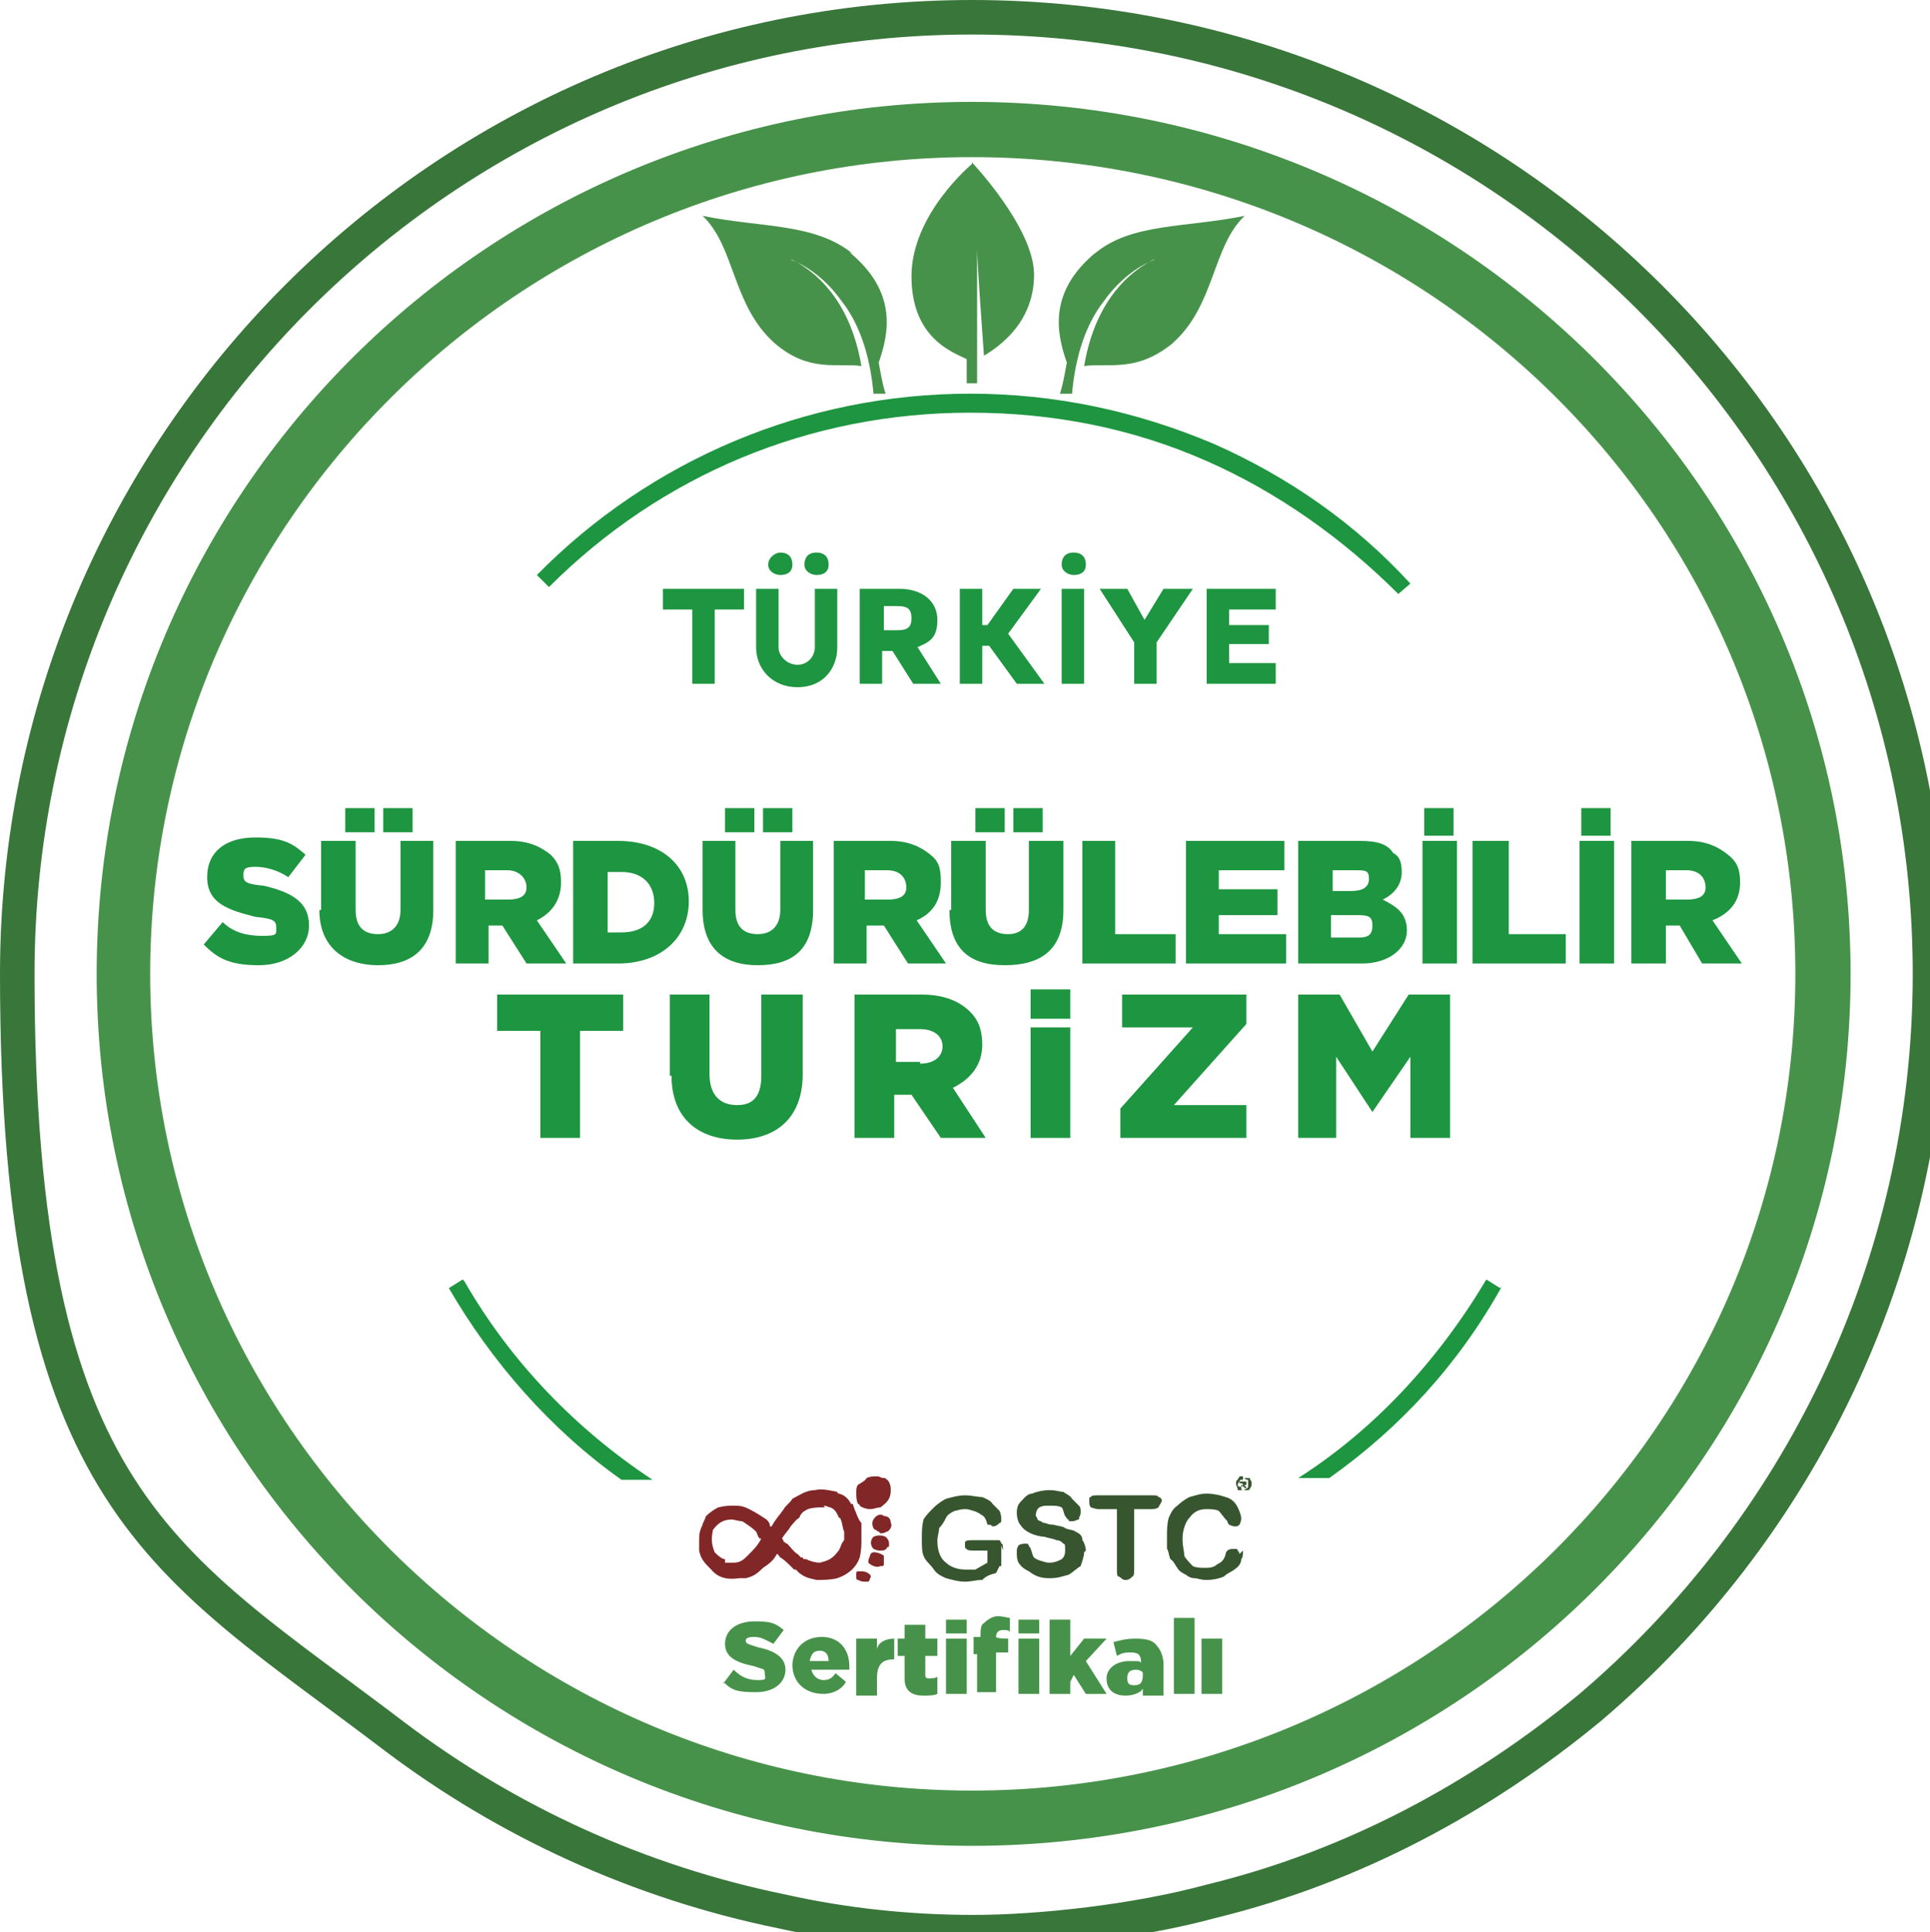
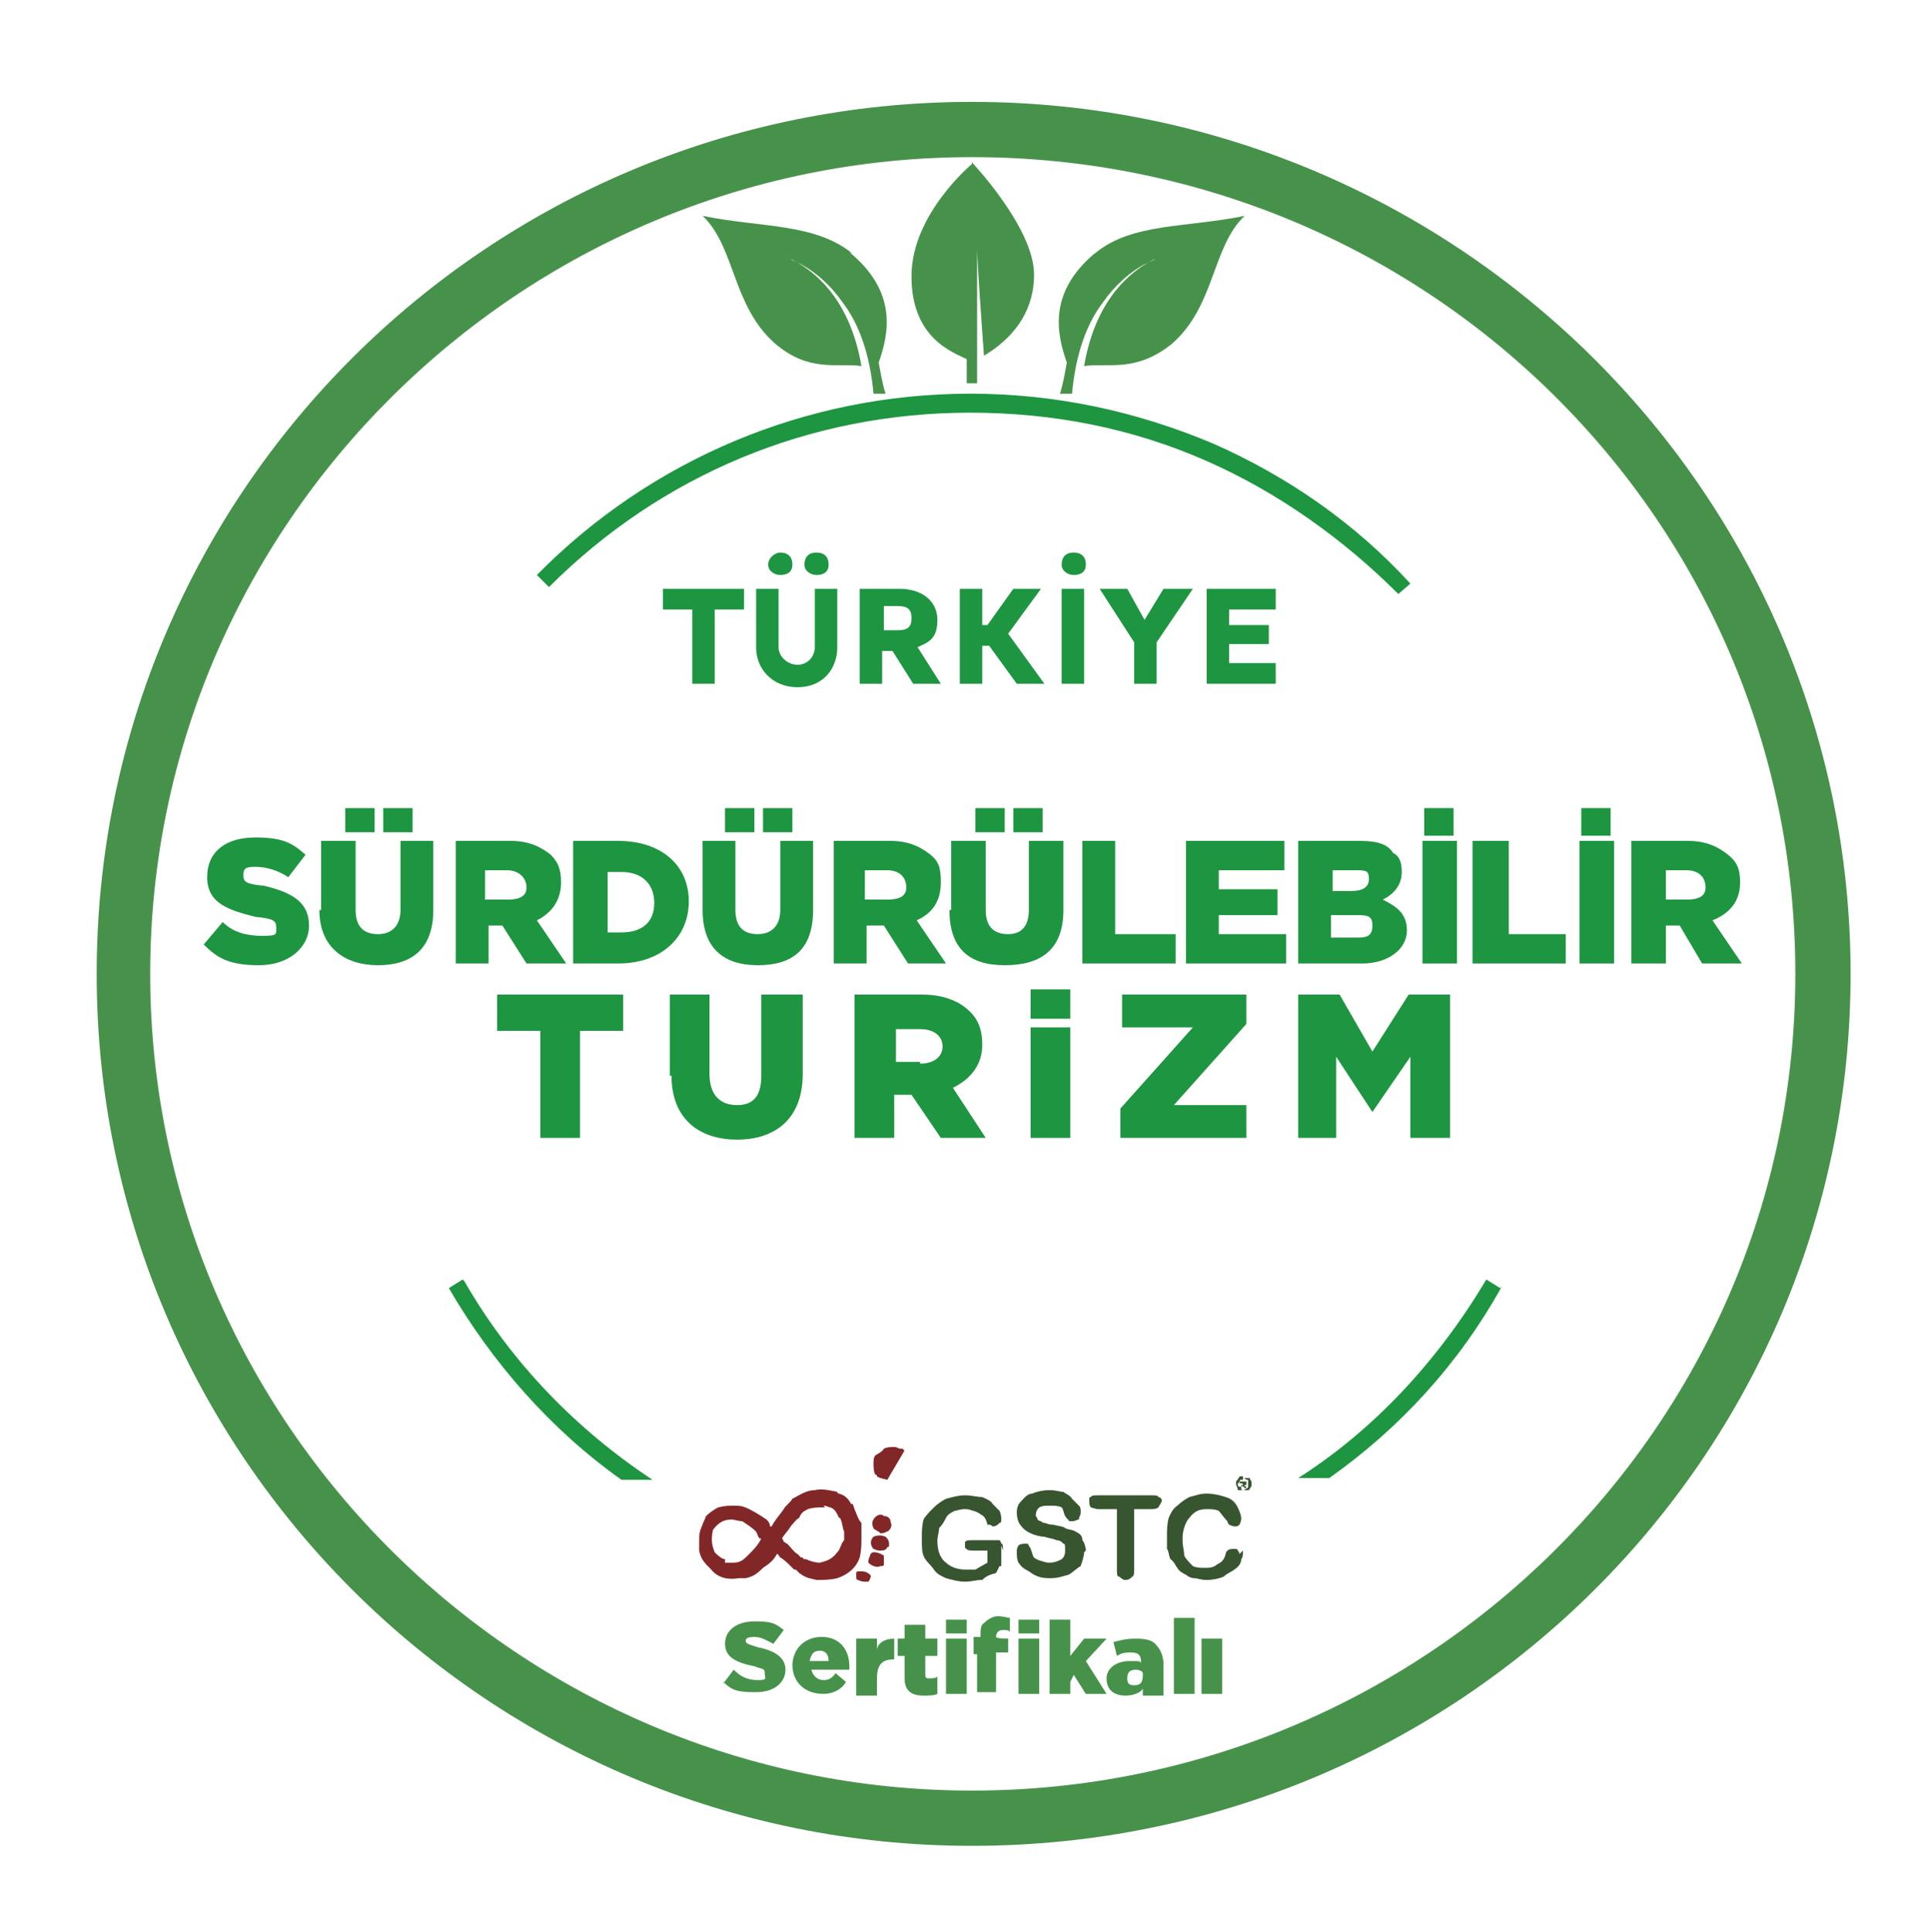
<svg xmlns="http://www.w3.org/2000/svg" version="1.1" viewBox="0 0 111.8 111.9">
  <defs>
    <style>
      .cls-1 {
        fill: #822728;
      }

      .cls-2, .cls-3 {
        fill-rule: evenodd;
      }

      .cls-2, .cls-4 {
        fill: #1e9540;
      }

      .cls-3, .cls-5 {
        fill: #47924a;
      }

      .cls-6 {
        fill: #37552f;
      }

      .cls-7 {
        fill: none;
        stroke: #387639;
        stroke-width: 2px;
      }
    </style>
  </defs>
  <g>
    <g id="Layer_1">
      <g>
-         <path class="cls-7" d="M56.3,1C25.8,1,1,25.8,1,56.4s8.5,34,21.9,44.2c6.5,4.9,14.1,8.4,22.4,10.1,3.6.8,7.3,1.2,11.1,1.2s9.4-.6,13.8-1.8c8.2-2,15.6-6,21.9-11.2,12-10.2,19.7-25.5,19.7-42.5C111.8,25.8,87,1,56.3,1Z" />
        <path class="cls-5" d="M41.9,97.5l.6-.8c.4.4.8.6,1.4.6s.4-.1.4-.4-.1-.2-.6-.4c-1-.2-1.7-.5-1.7-1.3s.7-1.3,1.7-1.3,1.2.1,1.7.5l-.6.8c-.4-.2-.7-.4-1.1-.4s-.5.1-.5.2c0,.2.1.2.7.4,1,.2,1.6.6,1.6,1.3s-.6,1.3-1.7,1.3-1.4-.1-1.9-.6Z" />
        <path class="cls-5" d="M45.9,96.5h0c0-1,.7-1.7,1.7-1.7s1.6.7,1.6,1.7v.2h-2.2c.1.4.4.6.7.6s.5-.1.7-.4l.6.5c-.2.4-.7.7-1.3.7-1.1,0-1.8-.7-1.8-1.7ZM48,96.2c0-.4-.2-.6-.5-.6-.4,0-.5.2-.6.6h1.1Z" />
        <path class="cls-5" d="M49.6,94.9h1.2v.6c.1-.4.5-.6,1-.6v1.2c-.6,0-1,.2-1,1.1v1h-1.2v-3.2Z" />
        <path class="cls-5" d="M52.4,97.2v-1.3h-.4v-1h.4v-.8h1.2v.8h.7v1h-.7v1.1c0,.2.1.2.2.2.2,0,.4,0,.5-.1v1c-.2.1-.5.1-.8.1-.6,0-1.1-.2-1.1-1Z" />
        <path class="cls-5" d="M54.8,93.8h1.2v.8h-1.2v-.8ZM54.8,94.9h1.2v3.2h-1.2v-3.2Z" />
        <path class="cls-5" d="M56.8,95.8h-.4v-1h.4c0-.4,0-.7.2-.8.2-.2.5-.4.8-.4s.6.1.7.1v.8c-.1-.1-.2-.1-.4-.1-.2,0-.4.1-.4.4h0c0,.1.7.1.7.1v.8h-.7v2.3h-1.1v-2.3Z" />
        <path class="cls-5" d="M59,93.8h1.2v.8h-1.2v-.8ZM59,94.9h1.2v3.2h-1.2v-3.2Z" />
        <polygon class="cls-5" points="60.8 93.8 62 93.8 62 95.9 62.8 94.9 64.1 94.9 62.9 96.2 64.1 98.1 62.9 98.1 62.2 97 62 97.4 62 98.1 60.8 98.1 60.8 93.8" />
        <path class="cls-5" d="M64.1,97.2c0-.6.6-1,1.3-1s.6,0,.7.1h0c0-.4-.1-.6-.6-.6s-.6.1-.8.2l-.2-.8c.4-.1.7-.2,1.3-.2s1,.1,1.2.4c.2.2.4.6.4,1.1v1.8h-1.2v-.4c-.1.2-.5.4-1,.4s-1.1-.2-1.1-1ZM66.2,96.9h0c0-.1-.2-.2-.4-.2-.4,0-.5.2-.5.5s.1.4.4.4c.4,0,.5-.2.5-.6Z" />
        <path class="cls-3" d="M69.6,94.9h1.2v3.2h-1.2v-3.2ZM68,93.7h1.2v4.4h-1.2v-4.4Z" />
        <path class="cls-1" d="M49.5,87.4h0c.1.2.2.6.4.8v1c0,.2,0,.6-.1,1-.2.6-.7,1-1.3,1.2-.4.1-.8.1-1.2.1-.4-.1-.6-.1-1-.4q-.1-.1-.2-.2h-.1q-.1-.1-.2-.2c-.1-.1-.4-.4-.6-.5-.1-.1-.1-.2-.2-.2h0c0-.1,0,0,0,0-.2.4-.5.6-.8.8h0c-.4.4-.6.5-1,.6h-.4c-.6.1-1.2,0-1.6-.5-.4-.4-.6-.6-.7-1.1v-.5c0-.4,0-.6.2-1,0-.1.1-.2.2-.5.2-.2.5-.4.7-.5.4-.1.6-.1,1-.1s.6.1.8.2c.4.2.7.4,1,.6.1.1.2.2.2.4h.1c.2-.4.5-.7.7-1,.1-.2.4-.4.5-.6.4-.2.8-.5,1.3-.5.4-.1.8,0,1.3.1h0c0,.1.1.1.1.1.4.1.6.4.7.6h.1ZM42,90.5h.5c.4,0,.6-.2.8-.4h0c.4-.4.6-.6.8-1h-.1c-.1-.1-.1-.2-.2-.4-.2-.2-.5-.4-.8-.6-.2,0-.5-.1-.6-.1-.5,0-.8.2-1.1.6-.1.5-.1.8.1,1.3.1.1.4.4.6.4h0ZM47.8,87.3h-.2c-.2,0-.5,0-.8.1-.2.1-.4.2-.5.5-.2.1-.4.4-.5.5-.1.2-.4.5-.5.7h0c.1.1.1.2.1.2.1,0,.1.1.2.1h0c.2.2.4.5.6.6q.1.1.2.2h.1c0,.1.1.1.2.1.2.1.5.2.8.2.4-.1.7-.2,1-.6.2-.2.2-.5.4-.7v-.5c-.1-.2-.1-.5-.2-.7,0,0,0-.1-.1-.1-.1-.2-.2-.5-.5-.6-.1,0-.2-.1-.4-.1Z" />
-         <path class="cls-1" d="M51.4,85.7h0c.2.2.2.5.2.6,0,.5-.2.7-.6,1-.2,0-.4.1-.6.1s-.5-.1-.6-.2q0-.1-.1-.1h0c-.1-.2-.1-.5-.1-.6,0-.2,0-.4.1-.5.1-.1.4-.2.5-.4.2-.1.4-.1.6-.1s.2.1.4.1.1.1.2.1Z" />
+         <path class="cls-1" d="M51.4,85.7h0s-.5-.1-.6-.2q0-.1-.1-.1h0c-.1-.2-.1-.5-.1-.6,0-.2,0-.4.1-.5.1-.1.4-.2.5-.4.2-.1.4-.1.6-.1s.2.1.4.1.1.1.2.1Z" />
        <path class="cls-1" d="M50.9,88.7c-.1,0-.1-.1-.2-.1-.2-.1-.2-.5-.1-.6.1-.2.4-.4.6-.2.2,0,.4.1.4.4.1.1,0,.4-.2.5-.1,0-.1.1-.4.1Z" />
        <path class="cls-1" d="M51,89.8c-.1,0-.2,0-.4-.1-.2-.2-.2-.5,0-.7.2-.1.5-.1.7,0,.1.1.2.2.2.4s0,.2-.1.2c-.1.2-.2.2-.5.2Z" />
        <path class="cls-1" d="M50.7,89.9c.1,0,.4.1.5.2v.5c0,.1-.1.1-.2.1-.2.1-.5,0-.7-.2,0-.1,0-.2.1-.4,0-.1.1-.2.2-.2h.1Z" />
        <path class="cls-1" d="M49.6,91.3v-.2c0-.1.1-.1.2-.1.2,0,.4,0,.6.2,0,0,.1.1,0,.2q0,.1-.1.2h-.2c-.1,0-.2,0-.4-.1-.1,0-.1-.1-.1-.2Z" />
        <path class="cls-6" d="M58,89.5v1.2h-.1q-.1.2-.2.4c-.4.1-.6.2-.8.4-.4,0-.6.1-1,.1s-.7-.1-1.1-.2c-.2-.1-.5-.2-.7-.5s-.5-.5-.6-.8c-.1-.2-.1-.6-.1-1s0-.7.1-1.1c.1-.2.4-.5.6-.7s.5-.4.7-.5c.4-.1.7-.2,1.1-.2s.7.1,1,.1c.2.1.5.2.6.4.1.1.2.2.4.4.1.2.1.4.1.5s0,.2-.1.2c-.1.1-.2.2-.4.2,0,0-.1-.1-.2-.1h-.1c-.1-.4-.2-.5-.4-.6,0,0-.1-.1-.4-.2-.1,0-.2-.1-.5-.1s-.5.1-.6.1c-.2.1-.4.2-.5.4s-.2.4-.4.6c0,.2-.1.5-.1.7,0,.5.1,1,.5,1.3.2.2.6.4,1.1.4h.6l.7-.4v-.7h-.8c-.1,0-.4,0-.4-.1-.1,0-.1-.1-.1-.2v-.2c.1-.1.2-.1.4-.1h1.6s.1.1.1.2c.1,0,.1.1.1.4Z" />
        <path class="cls-6" d="M62.8,89.9c0,.2-.1.5-.2.8-.2.1-.5.4-.7.5-.4.1-.6.2-1.1.2s-.8-.1-1.2-.4c-.2-.1-.4-.2-.6-.5-.1-.2-.1-.4-.1-.6s0-.2.1-.4c0,0,.1-.1.4-.1s.1.1.2.1c0,.1.1.1.1.2.1.2.1.4.2.5q.1.1.4.2c.1,0,.2.1.5.1s.5-.1.7-.2c.1-.1.2-.2.2-.5s0-.4-.1-.4c-.1-.1-.2-.2-.4-.2-.2-.1-.4-.1-.7-.2-.2,0-.6-.1-.8-.2-.2-.1-.4-.2-.6-.5-.1-.1-.2-.4-.2-.7s.1-.5.2-.6c.2-.2.4-.5.7-.5.2-.1.6-.2,1-.2s.6.1.8.1c.1.1.4.2.5.4.1.1.2.2.4.4.1.1.1.2.1.4s-.1.2-.1.4c-.1,0-.2.1-.4.1s-.2,0-.2-.1c-.1,0-.1-.1-.2-.2-.1-.2-.1-.4-.2-.5-.2-.1-.4-.1-.7-.1s-.4,0-.6.1c-.1.1-.2.2-.2.5,0,0,.1.1.1.2,0,0,.1.1.2.1q.1.1.2.1c.1,0,.2.1.5.1.4.1.6.1.7.2.2.1.5.1.6.2.2.1.4.2.4.5.1.1.2.4.2.6Z" />
        <path class="cls-6" d="M66.8,87.4h-1.1v3.5c0,.1,0,.4-.1.4-.1.1-.2.2-.4.2s-.2-.1-.4-.2c-.1,0-.1-.2-.1-.4v-3.5h-1.1c-.1,0-.4-.1-.4-.1-.1-.1-.1-.2-.1-.4s0-.2.1-.2c0-.1.2-.1.4-.1h3.1c.2,0,.4,0,.4.1.1,0,.2.1.2.2s-.1.2-.2.4c0,0-.1.1-.4.1Z" />
        <path class="cls-6" d="M72,89.8c0,.2,0,.4-.1.5,0,.2-.1.4-.4.6-.1.1-.4.2-.6.4-.2.1-.6.2-1,.2s-.5-.1-.7-.1-.4-.1-.5-.2c-.2-.1-.4-.2-.5-.4-.1-.1-.2-.4-.4-.5-.1-.2-.1-.5-.2-.6v-.7c0-.4,0-.7.1-1.1.1-.2.2-.5.5-.7.2-.2.5-.4.7-.5.4-.1.6-.2,1-.2s.8.1,1.1.2c.4.1.6.4.7.6.1.2.2.5.2.6s0,.2-.1.4c0,0-.1.1-.2.1s-.2,0-.4-.1c0,0-.1-.1-.1-.2-.2-.2-.4-.5-.5-.6-.2-.1-.5-.1-.7-.1-.4,0-.7.1-1,.5-.2.2-.4.7-.4,1.2s.1.7.1,1c.1.2.4.5.5.6.2.1.5.1.7.1s.5,0,.7-.2c.2-.1.4-.2.5-.6,0-.1.1-.2.1-.2q.1-.1.4-.1c.1,0,.2,0,.2.1q.1.1.1.2Z" />
        <path class="cls-6" d="M72,85.6h.4c0,.1.1.2.1.2v.2q0,.1-.1.2s0,.1-.1.1h-.6c0-.2-.1-.2-.1-.4s.1-.2.1-.2c0-.1.1-.1.1-.2h.2ZM72,85.7h-.1c-.1,0-.1.1-.1.1q-.1.1-.1.2s0,.1.1.1q0,.1.1.1c0,.1.1.1.1.1q.1,0,.2-.1s.1,0,.1-.1h0v-.4h-.1q-.1-.1-.2-.1ZM71.8,86.3h0v-.5h.4v.2h-.1q0,.1.1.1h0c0,.1-.1.1-.1.1h0c0-.1-.1-.1-.1-.1h0q0-.1-.1-.1v.2ZM71.8,85.9v.2h.1s.1,0,.1-.1-.1-.1-.1-.1h-.1Z" />
        <polygon class="cls-4" points="31.3 59.7 28.8 59.7 28.8 57.6 36.1 57.6 36.1 59.7 33.6 59.7 33.6 65.9 31.3 65.9 31.3 59.7" />
        <path class="cls-4" d="M38.8,62.3v-4.7h2.3v4.6c0,1.2.6,1.8,1.6,1.8s1.4-.6,1.4-1.7v-4.7h2.4v4.6c0,2.6-1.6,3.8-3.8,3.8s-3.8-1.2-3.8-3.7Z" />
        <path class="cls-4" d="M49.6,57.6h3.8c1.3,0,2.2.4,2.8,1,.5.5.7,1.1.7,1.9,0,1.2-.7,2-1.7,2.5l1.9,2.9h-2.6l-1.7-2.5h-1v2.5h-2.3v-8.3ZM53.3,61.6c.8,0,1.3-.4,1.3-1s-.5-1-1.3-1h-1.4v1.9h1.4Z" />
        <path class="cls-4" d="M59.7,57.3h2.3v1.7h-2.3v-1.7ZM59.7,59.5h2.3v6.4h-2.3v-6.4Z" />
        <polygon class="cls-4" points="64.9 64.2 69.1 59.5 65 59.5 65 57.6 72.2 57.6 72.2 59.3 68 64 72.2 64 72.2 65.9 64.9 65.9 64.9 64.2" />
        <polygon class="cls-4" points="75.2 57.6 77.6 57.6 79.5 60.9 81.6 57.6 84 57.6 84 65.9 81.7 65.9 81.7 61.2 79.5 64.4 77.4 61.2 77.4 65.9 75.2 65.9 75.2 57.6" />
        <path class="cls-4" d="M11.8,54.7l1.1-1.3c.6.6,1.4.8,2.3.8s.8-.1.8-.5-.2-.5-1.2-.6c-1.6-.4-2.8-.8-2.8-2.3s1.1-2.3,2.8-2.3,2.2.4,2.9,1l-1,1.3c-.6-.4-1.3-.6-1.9-.6s-.7.1-.7.5.2.5,1.2.6c1.7.4,2.6,1,2.6,2.3s-1.2,2.3-2.9,2.3-2.4-.4-3.2-1.2Z" />
        <path class="cls-4" d="M18.6,52.7v-4h2v4c0,1,.5,1.4,1.3,1.4s1.3-.5,1.3-1.4v-4h1.9v4c0,2.3-1.3,3.2-3.2,3.2s-3.4-1-3.4-3.2ZM20,46.8h1.7v1.4h-1.7v-1.4ZM22.2,46.8h1.7v1.4h-1.7v-1.4Z" />
        <path class="cls-4" d="M26.2,48.7h3.4c1.1,0,1.8.4,2.3.8.4.4.6.8.6,1.6h0c0,1.1-.6,1.8-1.4,2.2l1.7,2.5h-2.3l-1.4-2.2h-.8v2.2h-1.9v-7.1ZM29.4,52.1c.7,0,1.1-.2,1.1-.7h0c0-.6-.5-1-1.1-1h-1.3v1.7h1.3Z" />
        <path class="cls-4" d="M33.2,48.7h2.6c2.5,0,4.1,1.4,4.1,3.5s-1.6,3.6-4.1,3.6h-2.6v-7.1ZM36,54c1.2,0,1.9-.6,1.9-1.7s-.7-1.8-1.9-1.8h-.8v3.5h.8Z" />
        <path class="cls-4" d="M40.7,52.7v-4h1.9v4c0,1,.5,1.4,1.3,1.4s1.3-.5,1.3-1.4v-4h1.9v4c0,2.3-1.2,3.2-3.2,3.2s-3.2-1-3.2-3.2ZM42,46.8h1.7v1.4h-1.7v-1.4ZM44.2,46.8h1.7v1.4h-1.7v-1.4Z" />
        <path class="cls-4" d="M48.2,48.7h3.4c1.1,0,1.8.4,2.3.8.5.4.6.8.6,1.6h0c0,1.1-.5,1.8-1.4,2.2l1.7,2.5h-2.2l-1.4-2.2h-1v2.2h-1.9v-7.1ZM51.4,52.1c.7,0,1.1-.2,1.1-.7h0c0-.6-.4-1-1.1-1h-1.3v1.7h1.3Z" />
        <path class="cls-4" d="M55.1,52.7v-4h2v4c0,1,.5,1.4,1.3,1.4s1.2-.5,1.2-1.4v-4h2v4c0,2.3-1.3,3.2-3.4,3.2s-3.2-1-3.2-3.2ZM56.5,46.8h1.7v1.4h-1.7v-1.4ZM58.7,46.8h1.7v1.4h-1.7v-1.4Z" />
        <polygon class="cls-4" points="62.7 48.7 64.6 48.7 64.6 54.1 68.1 54.1 68.1 55.8 62.7 55.8 62.7 48.7" />
        <polygon class="cls-4" points="68.7 48.7 74.4 48.7 74.4 50.4 70.6 50.4 70.6 51.5 74 51.5 74 53 70.6 53 70.6 54.1 74.5 54.1 74.5 55.8 68.7 55.8 68.7 48.7" />
        <path class="cls-4" d="M75.2,48.7h3.6c1,0,1.6.2,1.9.7.4.2.5.6.5,1.1,0,.8-.5,1.3-1.1,1.6.8.4,1.4.8,1.4,1.8s-1,1.9-2.6,1.9h-3.7v-7.1ZM78.3,51.6c.6,0,1-.2,1-.7s-.2-.5-.8-.5h-1.3v1.2h1.2ZM78.7,54.3c.6,0,.8-.2.8-.7s-.2-.6-.8-.6h-1.6v1.3h1.6Z" />
        <rect class="cls-4" x="82.4" y="48.7" width="2" height="7.1" />
        <polygon class="cls-4" points="85.3 48.7 87.4 48.7 87.4 54.1 90.7 54.1 90.7 55.8 85.3 55.8 85.3 48.7" />
        <rect class="cls-4" x="91.5" y="48.7" width="2" height="7.1" />
        <path class="cls-4" d="M94.4,48.7h3.4c1.1,0,1.8.4,2.3.8.5.4.7.8.7,1.6h0c0,1.1-.6,1.8-1.6,2.2l1.7,2.5h-2.3l-1.3-2.2h-.8v2.2h-2v-7.1ZM97.7,52.1c.7,0,1.1-.2,1.1-.7h0c0-.6-.4-1-1.1-1h-1.2v1.7h1.2Z" />
        <path class="cls-2" d="M91.6,46.8h1.7v1.6h-1.7v-1.6ZM82.5,46.8h1.7v1.6h-1.7v-1.6Z" />
        <path class="cls-5" d="M56.3,106.9c-28,0-50.7-22.6-50.7-50.5S28.3,5.9,56.3,5.9s50.9,22.6,50.9,50.5-22.7,50.5-50.9,50.5ZM56.3,9.1c-26.2,0-47.6,21.3-47.6,47.3s21.4,47.3,47.6,47.3,47.7-21.1,47.7-47.3S82.7,9.1,56.3,9.1Z" />
        <path class="cls-4" d="M86.9,74.6l-.8-.5c-2.8,4.7-6.5,8.7-10.9,11.5h1.8c4.1-2.9,7.5-6.6,10-11.1Z" />
        <path class="cls-4" d="M26.8,74.1l-.8.5c2.5,4.3,5.9,8.2,10,11.1h1.8c-4.4-2.9-8.2-6.8-10.9-11.5Z" />
        <path class="cls-4" d="M56.2,22.8c4.9,0,9.6,1,14.1,2.9,4.3,1.9,8.2,4.6,11.4,8.1l-.7.6c-3.2-3.2-7-5.9-11.1-7.7-4.3-1.9-8.9-2.8-13.7-2.8-9.3,0-17.9,3.6-24.4,10.1l-.7-.7c6.6-6.7,15.6-10.5,25.1-10.5Z" />
        <polygon class="cls-4" points="38.4 34.1 43.1 34.1 43.1 35.3 41.4 35.3 41.4 39.6 40.1 39.6 40.1 35.3 38.4 35.3 38.4 34.1" />
        <path class="cls-4" d="M43.8,34.1h1.3v3.4c0,.5.5,1,1.1,1s1-.5,1-1v-3.4h1.3v3.4c0,1.2-.8,2.3-2.3,2.3s-2.4-1.1-2.4-2.3v-3.4ZM45.2,32c.4,0,.7.2.7.7s-.4.6-.7.6-.7-.2-.7-.6.4-.7.7-.7ZM47.3,32c.4,0,.7.2.7.7s-.4.6-.7.6-.7-.2-.7-.6.2-.7.7-.7Z" />
        <path class="cls-4" d="M53.1,37.4l1.4,2.2h-1.6l-1.2-1.9h-.6v1.9h-1.3v-5.5h2.3c1.3,0,2.2.7,2.2,1.8s-.5,1.3-1.2,1.6ZM51.2,35.1v1.4h.8c.6,0,.8-.2.8-.7s-.2-.7-.8-.7h-.8Z" />
        <polygon class="cls-4" points="58.4 36.7 60.5 39.6 58.9 39.6 57.3 37.4 56.9 37.4 56.9 39.6 55.6 39.6 55.6 34.1 56.9 34.1 56.9 36.2 57.2 36.2 58.7 34.1 60.3 34.1 58.4 36.7" />
        <path class="cls-4" d="M62.2,32c.4,0,.7.2.7.7s-.4.6-.7.6-.7-.2-.7-.6.2-.7.7-.7ZM62.8,39.6h-1.3v-5.5h1.3v5.5Z" />
        <polygon class="cls-4" points="67 39.6 65.7 39.6 65.7 37.2 63.7 34.1 65.3 34.1 66.3 35.9 67.4 34.1 69.1 34.1 67 37.2 67 39.6" />
        <polygon class="cls-4" points="69.9 34.1 73.9 34.1 73.9 35.3 71.2 35.3 71.2 36.2 73.5 36.2 73.5 37.3 71.2 37.3 71.2 38.4 73.9 38.4 73.9 39.6 69.9 39.6 69.9 34.1" />
        <path class="cls-5" d="M63.5,14.6c-2.8,2.3-2.3,4.7-1.7,6.4-.1.5-.2,1.2-.4,1.8h.7c.2-2.2.8-4,1.8-5.3.7-1,1.6-1.8,2.6-2.3.2-.1.4-.2.4-.2-.1.1-.2.1-.4.2-.8.5-3,1.9-3.7,6,1.4-.2,3,.4,5.1-1.3,2.5-2.2,2.3-5.6,4.2-7.4-3.4.7-6.6.4-8.7,2.2Z" />
        <path class="cls-5" d="M49.2,14.6c2.8,2.3,2.3,4.7,1.7,6.4.1.5.2,1.2.4,1.8h-.7c-.2-2.2-.8-4-1.8-5.3-.7-1-1.6-1.8-2.6-2.3-.2-.1-.4-.2-.4-.2.1.1.2.1.4.2.8.5,3,1.9,3.7,6-1.4-.2-3,.4-5-1.3-2.5-2.2-2.3-5.6-4.2-7.4,3.4.7,6.5.4,8.7,2.2Z" />
        <path class="cls-5" d="M56.3,9.5s-3.5,2.9-3.5,6.5,2.4,4.4,3.2,4.8v1.4h.6v-8.3c-.1,0,.4,6.7.4,6.7,1-.6,2.9-2,2.9-4.7s-3.6-6.5-3.6-6.5Z" />
      </g>
    </g>
  </g>
</svg>